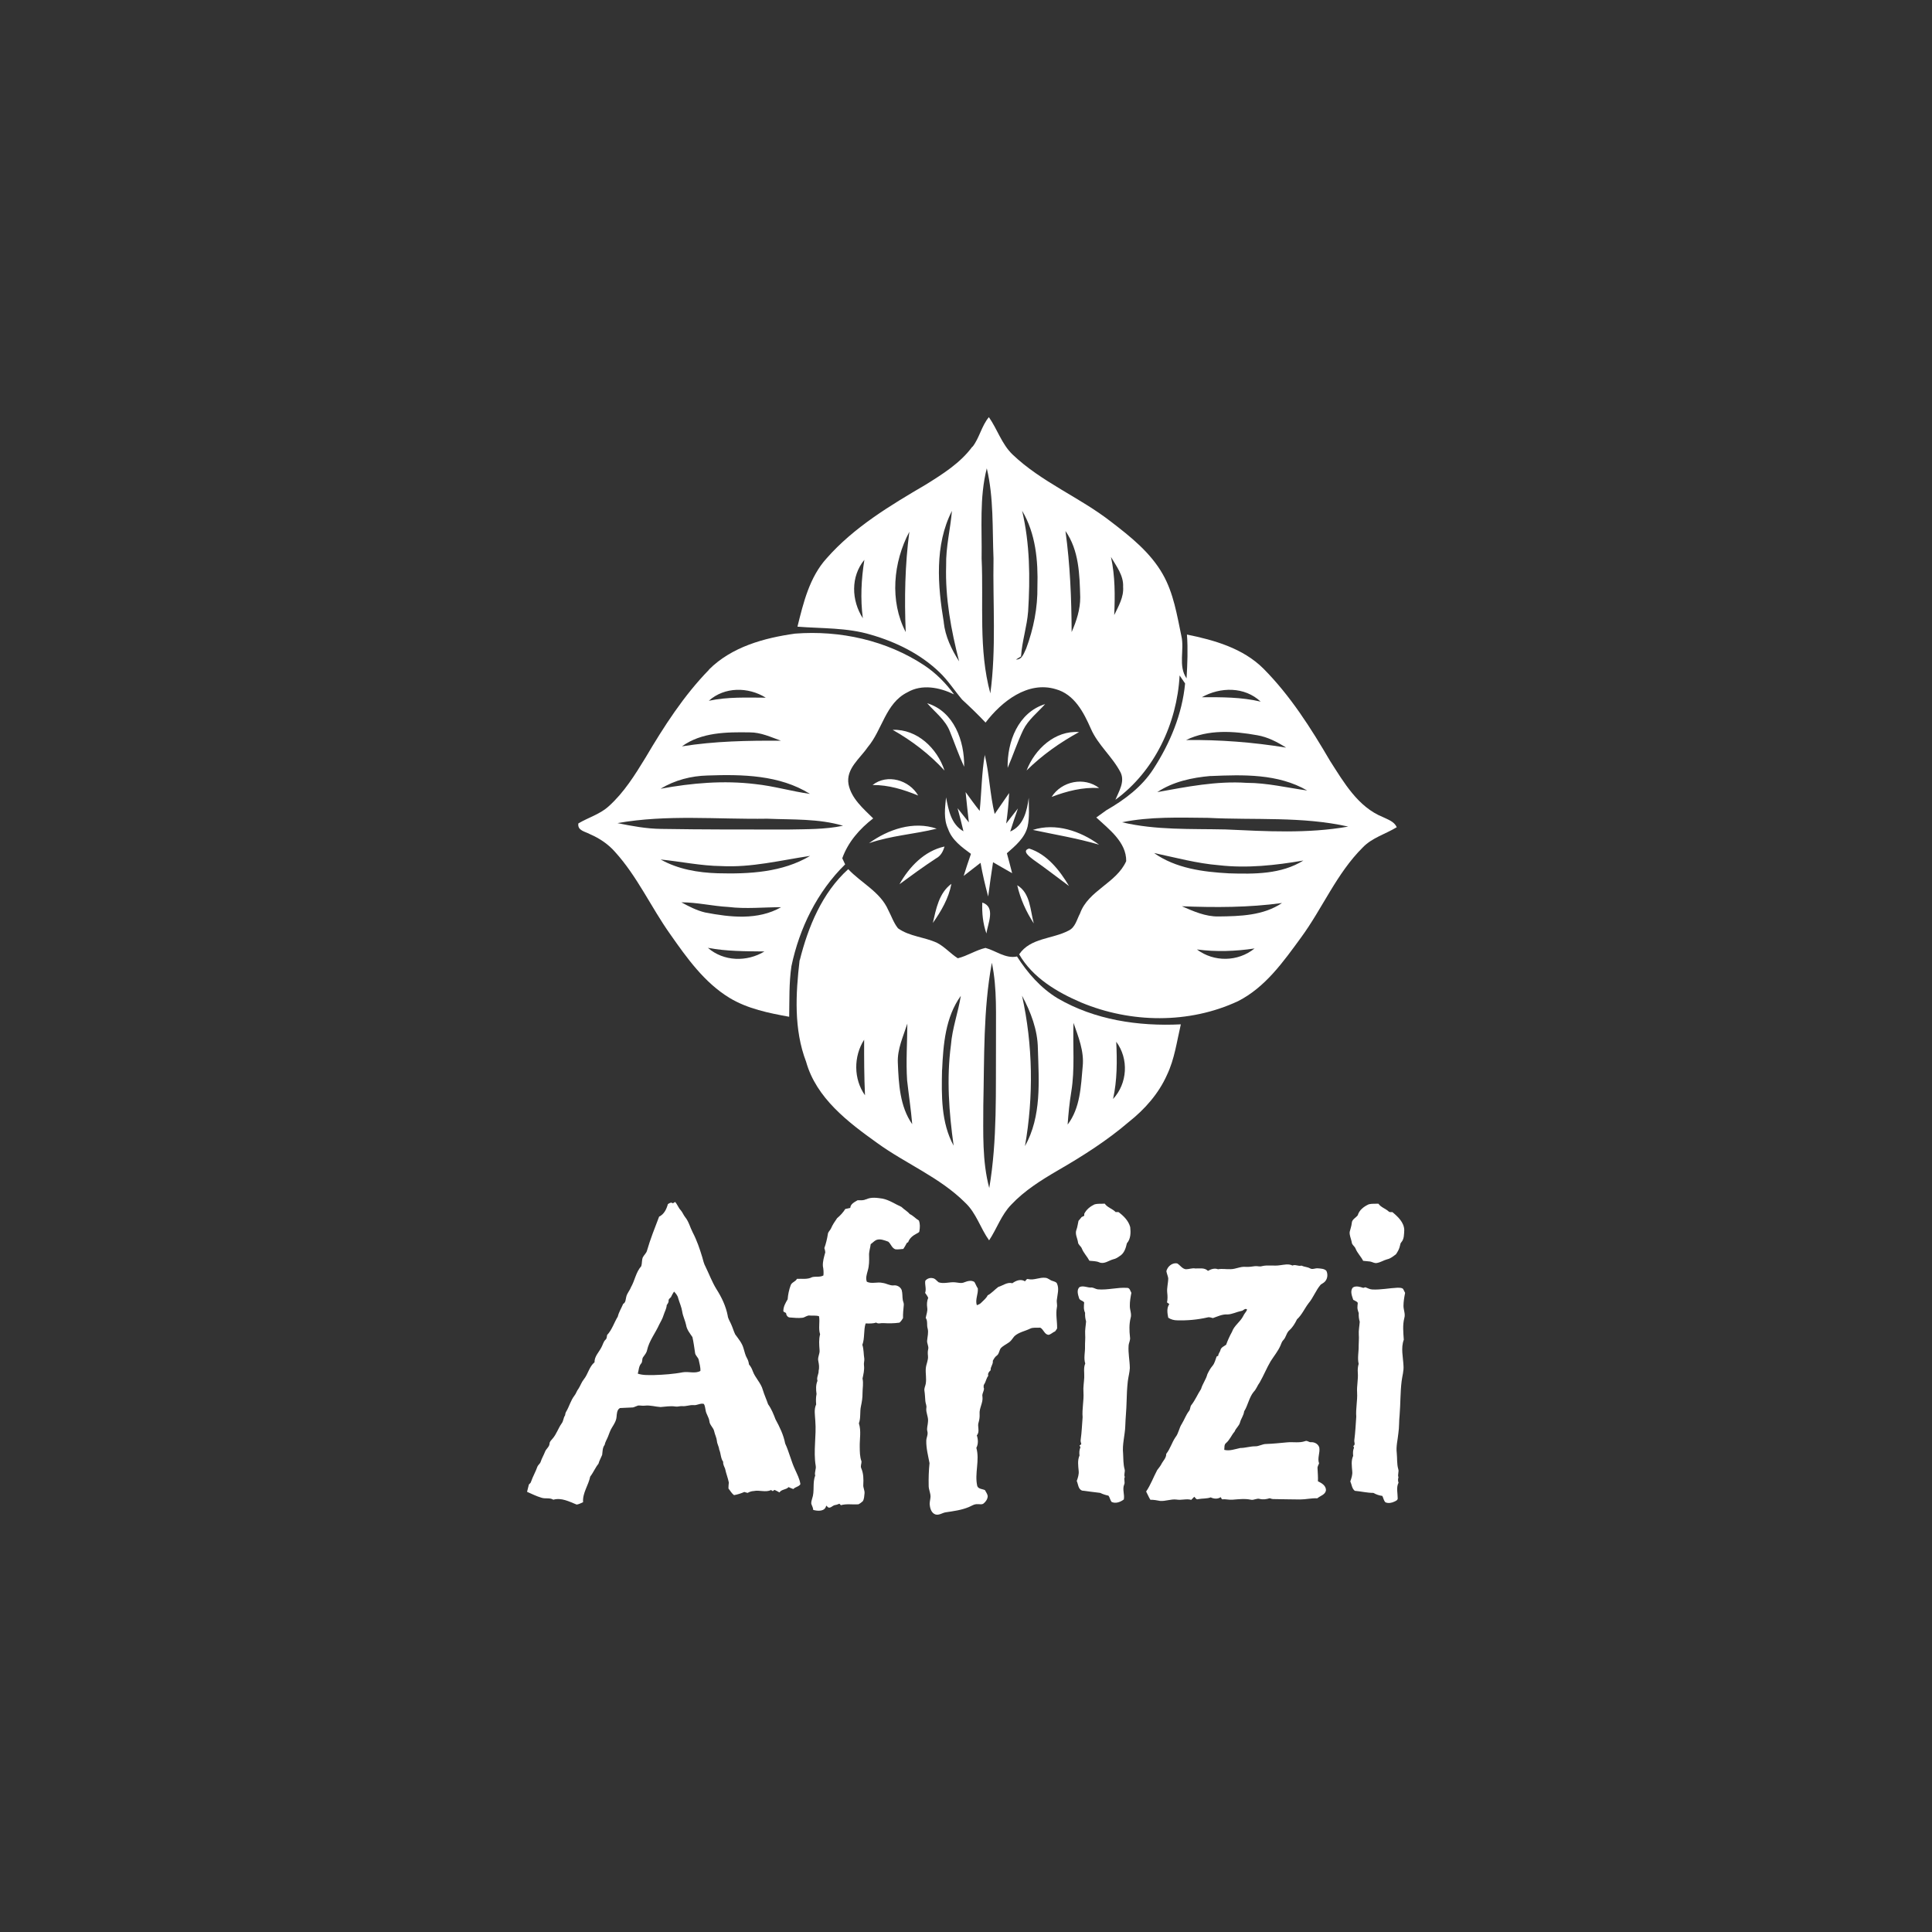
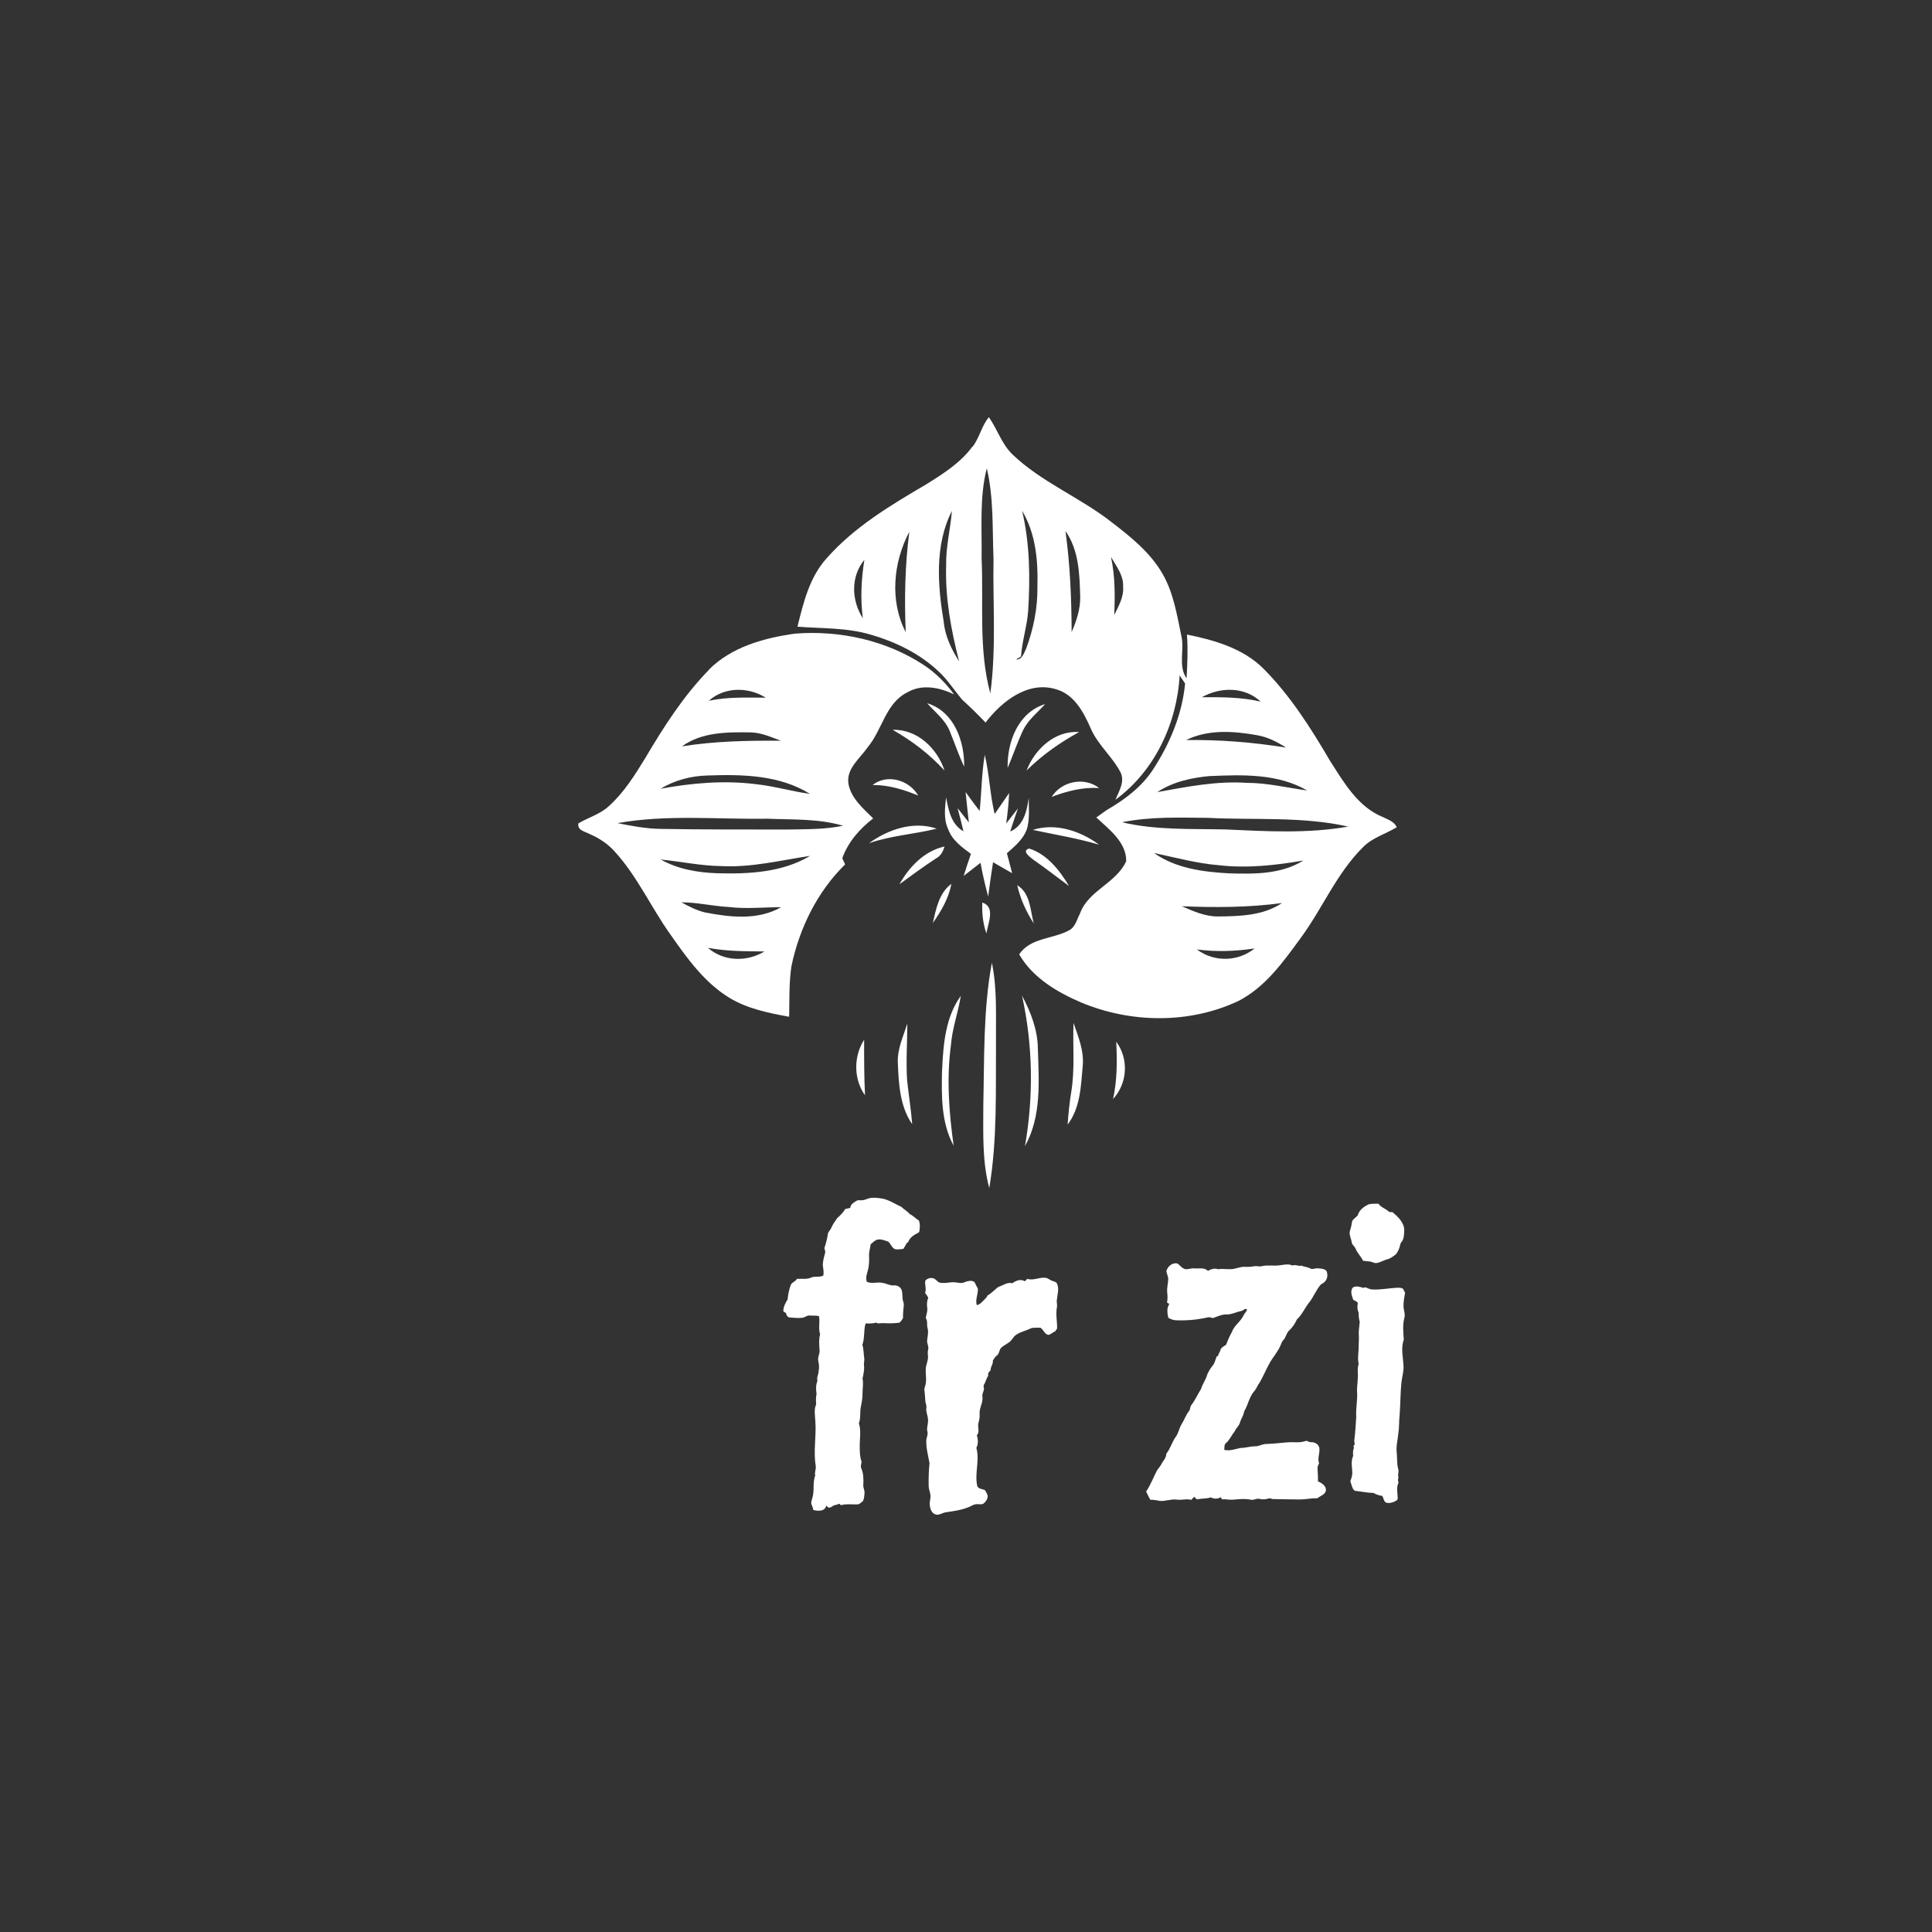
<svg xmlns="http://www.w3.org/2000/svg" id="Artboards" viewBox="0 0 250 250">
  <rect x="0" y="0" width="250" height="250" fill="#333333" stroke="none" />
  <defs>
    <style>
      .cls-1 {
        fill: #fff;
      }
    </style>
  </defs>
  <g>
    <path class="cls-1" d="M125.85,57.81c.9-1.17,1.16-2.69,2.11-3.83,1.1,1.57,1.66,3.48,3.06,4.83,3.75,3.58,8.66,5.52,12.72,8.68,2.53,1.94,5.12,3.99,6.72,6.81,1.4,2.45,1.84,5.28,2.41,8,.42,1.8-.45,3.86.67,5.48.11-1.89.19-3.78.05-5.67,3.55.72,7.24,1.77,9.89,4.4,3.48,3.5,6.15,7.71,8.63,11.95,1.79,2.79,3.61,5.97,6.84,7.27.67.33,1.46.57,1.79,1.31-1.45.89-3.18,1.35-4.39,2.61-3.39,3.36-5.21,7.87-8,11.67-2.28,3.12-4.62,6.44-8.15,8.23-6.34,2.96-13.88,2.85-20.3.17-3.13-1.34-6.28-3.21-8.02-6.23,1.46-2.16,4.31-1.96,6.41-3.08.86-.41,1.05-1.44,1.46-2.2,1.07-3,4.71-3.92,5.98-6.78.03-2.46-2.23-4.12-3.87-5.65.44-.31.88-.62,1.31-.94,2.35-1.35,4.6-3.03,6.08-5.34,2.15-3.32,3.73-7.1,4.1-11.06-.24-.35-.47-.7-.71-1.04-.33,6.19-3.24,12.4-8.31,16.09.45-1.09,1.25-2.32.68-3.52-1.05-2.05-2.93-3.55-3.86-5.69-.92-2.1-2.13-4.44-4.53-5.1-3.62-1.1-7.02,1.6-9.09,4.32-.97-1.03-1.99-2.01-3.03-2.97-.99-1.17-1.82-2.48-2.93-3.54-2.46-2.37-5.62-3.92-8.88-4.86-3.08-.93-6.33-.79-9.5-1.04.77-3.11,1.56-6.4,3.77-8.84,3.55-4.04,8.23-6.84,12.83-9.54,2.2-1.37,4.48-2.8,6.03-4.91ZM127.02,72.26c.27,5.81-.42,11.79,1.13,17.46.78-5.78.31-11.63.41-17.44-.16-3.9.04-7.85-.87-11.68-.97,3.81-.61,7.77-.67,11.66ZM122.12,80.54c.2,1.83,1.01,3.51,1.99,5.04-1.04-4.04-1.81-8.2-1.68-12.39-.05-2.39.55-4.71.75-7.08-2.26,4.43-1.85,9.67-1.05,14.43ZM132.26,66.09c1.01,4.27,1.05,8.67.78,13.02-.15,1.97-.79,3.86-.92,5.83l-.65.4c.8.05,1.03-.85,1.32-1.43.95-2.55,1.49-5.27,1.45-7.99.1-3.36-.22-6.89-1.98-9.83ZM117.2,81.79c-.18-4.34-.1-8.67.47-12.98-2.09,3.93-2.57,8.96-.47,12.98ZM137.87,68.71c.6,4.34.78,8.71.8,13.08.62-1.42,1.12-2.93,1.11-4.5-.08-2.94-.15-6.07-1.91-8.58ZM143.76,72.07c.54,2.47.53,5.01.42,7.52.55-1.15,1.25-2.32,1.15-3.65.08-1.47-.87-2.66-1.57-3.87ZM111.65,80c-.33-2.52-.2-5.05.2-7.56-1.79,2.17-1.68,5.26-.2,7.56ZM155.52,90.22c2.55-.01,5.11-.02,7.61.57-2.09-1.96-5.22-1.91-7.61-.57ZM153.48,95.76c4.34-.05,8.66.28,12.94.98-1.15-.73-2.38-1.37-3.73-1.6-3.06-.55-6.33-.78-9.21.62ZM156.66,100.41c-2.41.21-4.86.73-6.91,2.09,3.81-.69,7.66-1.46,11.56-1.2,2.65,0,5.23.63,7.84.99-3.78-2.19-8.27-2.05-12.49-1.87ZM145.19,106.4c4.38,1.04,8.93.83,13.39.93,5.28.24,10.64.56,15.88-.37-5.96-1.34-12.1-.82-18.15-1.13-3.71-.03-7.47-.18-11.12.57ZM149.33,110.38c2.82,1.99,6.35,2.45,9.71,2.63,3.26.1,6.75.13,9.62-1.66-3.6.62-7.27,1.03-10.92.61-2.85-.23-5.62-.99-8.41-1.58ZM152.93,117.27c1.51.65,3.06,1.35,4.74,1.32,2.8-.03,5.81-.11,8.22-1.74-4.3.59-8.63.59-12.96.42ZM154.88,122.86c2.21,1.66,5.31,1.61,7.46-.13-2.47.37-4.98.46-7.46.13Z" />
    <path class="cls-1" d="M91.74,86.64c2.95-2.94,7.13-4.09,11.14-4.65,5.82-.45,11.84.87,16.74,4.12,1.5,1,2.77,2.29,3.83,3.74-1.86-.9-4.15-1.37-6.04-.26-2.83,1.4-3.24,4.88-5.14,7.11-1,1.47-2.83,2.78-2.47,4.79.37,1.85,1.91,3.14,3.19,4.41-1.75,1.35-3.25,3.05-4,5.16.1.2.28.6.37.79-3.61,3.54-5.92,8.26-6.95,13.18-.32,2.16-.25,4.36-.29,6.54-2.65-.48-5.37-1.03-7.7-2.43-3.28-1.99-5.54-5.18-7.7-8.26-2.48-3.49-4.25-7.47-7.15-10.66-.87-.99-1.99-1.74-3.19-2.26-.63-.36-1.69-.46-1.54-1.41,1.3-.77,2.81-1.19,3.94-2.23,1.97-1.77,3.38-4.04,4.75-6.28,2.38-4.03,4.94-8.02,8.22-11.38ZM91.72,90.68c2.43-.52,4.91-.41,7.37-.4-2.26-1.41-5.33-1.43-7.37.4ZM88.23,96.58c4.25-.68,8.54-.76,12.83-.73-1.31-.47-2.62-1.09-4.04-1.08-3-.05-6.25-.02-8.78,1.81ZM85.5,102.06c4.02-.74,8.15-1.1,12.23-.6,2.39.25,4.7.94,7.08,1.27-3.94-2.46-8.76-2.54-13.26-2.38-2.12.05-4.23.6-6.05,1.7ZM79.9,106.51c1.87.38,3.75.73,5.66.75,5.47.09,10.94.08,16.42.08,2.37-.05,4.77,0,7.11-.49-3.17-.94-6.54-.77-9.82-.91-6.45.1-12.97-.57-19.37.57ZM93.33,112.07c-2.64-.03-5.23-.59-7.84-.85,2.25,1.26,4.82,1.7,7.37,1.78,4.07.11,8.38-.11,11.97-2.25-3.81.57-7.61,1.53-11.5,1.32ZM88.17,116.76c.97.53,1.97,1.05,3.06,1.31,3.26.63,6.83,1.04,9.85-.68-2.28,0-4.56.25-6.84-.03-2.04-.11-4.03-.6-6.07-.6ZM91.6,122.65c2.05,1.78,5.04,1.85,7.32.47-2.45-.03-4.9-.01-7.32-.47Z" />
-     <path class="cls-1" d="M103.49,124.25c1.09-4.34,2.89-8.72,6.27-11.78,1.68,1.79,4.14,2.93,5.17,5.27.42.79.7,1.67,1.27,2.38,1.49,1.07,3.43,1.12,5.07,1.89.99.52,1.73,1.39,2.67,1.99,1.25-.31,2.33-1.05,3.58-1.34,1.36.36,2.59,1.42,4.08,1.11,1.37,2.13,3.06,4.08,5.24,5.4,4.8,2.81,10.47,3.65,15.96,3.38-.52,2.21-.81,4.5-1.8,6.56-1.07,2.4-2.86,4.43-4.91,6.05-2.83,2.43-6,4.44-9.22,6.3-2.14,1.25-4.29,2.59-6.01,4.42-1.29,1.31-1.86,3.11-2.87,4.62-1.13-1.57-1.65-3.52-3.09-4.87-3.28-3.28-7.67-5.03-11.38-7.72-3.79-2.71-7.89-5.81-9.21-10.52-1.6-4.18-1.35-8.78-.84-13.15ZM128.34,124.61c-1.12,6.06-.96,12.27-1.1,18.41,0,3.58-.16,7.22.77,10.71,1.06-6.26.82-12.63.87-18.95-.03-3.4.17-6.83-.53-10.18ZM121.9,138.43c-.07,3.31-.14,6.82,1.5,9.82-.6-4.31-.93-8.69-.35-13.02.17-2.17.94-4.23,1.28-6.37-2,2.77-2.27,6.29-2.42,9.58ZM132.25,128.84c1.41,6.39,1.51,13.02.38,19.47,2.16-3.86,1.8-8.37,1.67-12.63-.03-2.42-.92-4.73-2.05-6.84ZM116.18,137.55c.11,2.7.26,5.63,1.86,7.92-.16-1.9-.45-3.78-.66-5.67-.16-2.45.02-4.9.03-7.35-.53,1.67-1.32,3.31-1.23,5.1ZM138.91,132.36c-.11,2.98.2,5.97-.29,8.93-.23,1.4-.37,2.82-.47,4.23,1.64-2.15,1.72-4.96,1.95-7.54.2-1.96-.56-3.81-1.19-5.62ZM111.93,141.73c-.11-2.4-.12-4.8-.11-7.19-1.38,2.15-1.38,5.09.11,7.19ZM144.44,134.8c.12,2.47.13,4.97-.41,7.41,1.87-2.02,2.06-5.19.41-7.41Z" />
+     <path class="cls-1" d="M103.49,124.25ZM128.34,124.61c-1.12,6.06-.96,12.27-1.1,18.41,0,3.58-.16,7.22.77,10.71,1.06-6.26.82-12.63.87-18.95-.03-3.4.17-6.83-.53-10.18ZM121.9,138.43c-.07,3.31-.14,6.82,1.5,9.82-.6-4.31-.93-8.69-.35-13.02.17-2.17.94-4.23,1.28-6.37-2,2.77-2.27,6.29-2.42,9.58ZM132.25,128.84c1.41,6.39,1.51,13.02.38,19.47,2.16-3.86,1.8-8.37,1.67-12.63-.03-2.42-.92-4.73-2.05-6.84ZM116.18,137.55c.11,2.7.26,5.63,1.86,7.92-.16-1.9-.45-3.78-.66-5.67-.16-2.45.02-4.9.03-7.35-.53,1.67-1.32,3.31-1.23,5.1ZM138.91,132.36c-.11,2.98.2,5.97-.29,8.93-.23,1.4-.37,2.82-.47,4.23,1.64-2.15,1.72-4.96,1.95-7.54.2-1.96-.56-3.81-1.19-5.62ZM111.93,141.73c-.11-2.4-.12-4.8-.11-7.19-1.38,2.15-1.38,5.09.11,7.19ZM144.44,134.8c.12,2.47.13,4.97-.41,7.41,1.87-2.02,2.06-5.19.41-7.41Z" />
  </g>
  <g>
    <path class="cls-1" d="M119.98,91c1.02,1.17,2.35,2.15,2.93,3.64.62,1.52,1.15,3.08,1.85,4.58.06-3.32-1.31-7.16-4.78-8.22ZM130.39,99.36c.7-1.62,1.25-3.3,2.01-4.9.66-1.34,1.87-2.26,2.84-3.35-3.5,1.08-4.93,4.89-4.85,8.26ZM115.51,94.44c2.49,1.41,4.77,3.15,6.71,5.27-.94-2.87-3.53-5.38-6.71-5.27ZM132.84,99.7c2.01-1.99,4.31-3.61,6.79-4.97-3.12-.23-5.73,2.21-6.79,4.97ZM127.44,97.62c-.42,2.41-.42,4.87-.67,7.31-.63-.78-1.22-1.61-1.82-2.43.12,1.31.28,2.61.42,3.92-.49-.61-.98-1.22-1.46-1.84.28.99.52,1.99.76,2.99-1.62-.93-1.92-2.74-2.25-4.39-.14,1.36-.34,2.79.26,4.08.5,1.45,1.78,2.36,2.96,3.23-.33.94-.64,1.89-.94,2.85.73-.56,1.46-1.12,2.18-1.69.26,1.46.6,2.92.99,4.36.19-1.48.4-2.97.63-4.44.82.49,1.65.94,2.47,1.42-.22-.86-.44-1.72-.68-2.58,1.09-.96,2.32-1.97,2.68-3.45.27-1.23.15-2.49.15-3.73-.23,1.69-.66,3.62-2.4,4.37.31-1.01.66-2,1-2.99-.38.49-1.14,1.46-1.52,1.95.19-1.31.32-2.62.38-3.94-.63.9-1.25,1.8-1.87,2.71-.62-2.53-.68-5.16-1.29-7.68ZM112.91,101.58c2.06-.02,4.02.59,5.9,1.36-1.15-2.01-4.01-2.85-5.9-1.36ZM136.08,103.12c1.97-.75,4.02-1.28,6.15-1.15-1.94-1.49-4.85-.89-6.15,1.15ZM112.45,109.11c2.85-.99,5.86-1.16,8.76-1.88-3.01-1.03-6.29.09-8.76,1.88ZM133.65,107.39c2.86.61,5.75,1.08,8.57,1.91-2.41-1.77-5.61-2.86-8.57-1.91ZM116.39,114.42c1.56-1.15,3.14-2.3,4.76-3.36.59-.31.89-.9,1.07-1.52-2.61.57-4.57,2.63-5.83,4.88ZM133.18,109.8c-1.07.28.16,1.15.53,1.44,1.57,1.09,3.08,2.28,4.62,3.41-1.2-2.02-2.84-4.12-5.16-4.85ZM120.71,119.43c1.08-1.53,2.05-3.19,2.4-5.06-1.61,1.18-1.98,3.24-2.4,5.06ZM131.63,114.55c.4,1.76,1.15,3.42,2.14,4.94-.47-1.71-.43-3.92-2.14-4.94ZM127.11,116.79c-.06,1.35.08,2.72.53,4,.18-1.28,1.24-3.42-.53-4Z" />
    <g>
      <path class="cls-1" d="M112.07,155.2c.67-.33,1.43-.2,2.13-.1.88.18,1.63.71,2.44,1.07.34.34.78.56,1.08.93.45.2.76.59,1.18.83.17.43.15.91.07,1.36,0,.21-.24.25-.38.35-.46.24-.9.58-1.07,1.09-.04.03-.13.08-.18.11-.13.26-.28.52-.45.77-.34.02-.68.09-1.02.05-.47-.15-.58-.7-.93-.99-.49-.17-1.03-.41-1.54-.22-.28.13-.48.37-.73.54-.06.51-.25,1-.21,1.52.02.64.01,1.29-.17,1.9-.12.47-.31.97-.12,1.45.65.31,1.37-.02,2.04.15.49.05.93.37,1.43.32.43-.06.89.2,1.04.61.12.42.07.86.14,1.28.04.22.16.42.13.65-.06.57-.11,1.13-.1,1.7-.13.21-.27.43-.46.58-.69.1-1.39.1-2.09.06-.32-.03-.65.14-.93-.07-.44.15-.9.12-1.36.11-.28.9-.09,1.88-.42,2.77.19.58.15,1.2.25,1.79.03.29-.09.58-.04.87.07.58-.07,1.14-.19,1.7.14.62,0,1.26,0,1.89.01.57-.08,1.13-.2,1.68-.17.74,0,1.51-.27,2.23.32.98.09,2.01.11,3.02.01.64,0,1.3.23,1.91.01.3-.17.6-.03.89.29.67.3,1.4.26,2.12-.04.39.2.73.16,1.12-.04.34-.04.71-.22,1.01-.17.16-.37.31-.58.41-.75.05-1.53-.1-2.26.11-.05-.05-.15-.14-.19-.19-.22.1-.44.16-.68.2-.25.09-.47.4-.77.28-.07-.06-.2-.18-.26-.24-.14.79-1.09.73-1.68.56-.01-.29-.17-.53-.25-.8-.02-.23.05-.45.11-.66.35-.96.02-2.02.4-2.98-.13-.43.15-.85.06-1.28-.32-1.92.11-3.87-.05-5.8-.03-.71-.2-1.46.11-2.13-.04-.45-.04-.9.05-1.35-.08-.57-.11-1.16.12-1.7-.15-.46.18-.86.15-1.32.11-.41.04-.83-.04-1.23-.13-.49.22-.94.16-1.44-.05-.68-.11-1.37.07-2.04-.25-.76,0-1.56-.14-2.33-.38-.13-.79-.05-1.18-.09-.37-.06-.64.26-.99.29-.53.06-1.06,0-1.59-.04-.3,0-.49-.31-.51-.58-.13-.1-.41-.13-.34-.35.02-.52.29-.98.55-1.42.05-.63.18-1.25.4-1.84.15-.39.63-.44.8-.81.66-.04,1.36.11,1.97-.22.48-.12,1.01.04,1.46-.22.04-.4.01-.81-.07-1.2-.04-.61.15-1.2.31-1.79-.01-.19-.06-.37-.12-.55.21-.58.35-1.18.45-1.79.02-.3.28-.48.4-.73.2-.48.5-.92.8-1.35.41-.34.77-.73,1.06-1.19.21-.05.43-.1.64-.14.04-.53.56-.75.95-.99.36-.01.74.06,1.08-.13Z" />
-       <path class="cls-1" d="M86.43,155.81c.2-.13.41-.28.64-.1.1-.06.2-.12.29-.18.29.31.41.73.69,1.03.26.28.38.65.62.95.47.58.63,1.32.97,1.97.53,1.01.9,2.1,1.23,3.19.12.42.21.86.43,1.25.47.96.84,1.97,1.4,2.88.67,1.05,1.22,2.19,1.46,3.42.04.42.3.77.46,1.16.19.41.31.86.51,1.28.41.57.89,1.12,1.08,1.81.14.43.22.9.46,1.3.14.24.21.51.25.79.22.25.37.54.48.85.31.88,1.07,1.54,1.31,2.45.19.63.47,1.23.68,1.85.43.59.7,1.27.96,1.95.54.99,1.04,2.02,1.25,3.13.51,1.09.77,2.28,1.28,3.37.27.61.6,1.22.69,1.89-.19.34-.66.34-.91.63-.21-.07-.42-.15-.62-.25-.32.36-.9.26-1.18.69-.21-.12-.42-.23-.64-.33-.06.04-.18.12-.23.16-.05-.03-.16-.1-.21-.14-.72.34-1.5-.03-2.25.13-.28.01-.54.1-.79.24-.15-.03-.29-.08-.43-.12-.42.19-.88.33-1.33.41-.31-.23-.48-.57-.72-.86,0-.26.02-.51.05-.77-.12-.61-.36-1.18-.48-1.78-.11-.29-.29-.57-.25-.9-.34-.47-.29-1.08-.52-1.6-.03-.38-.26-.7-.29-1.08-.04-.44-.26-.83-.35-1.25-.09-.5-.59-.81-.63-1.34-.06-.51-.43-.92-.49-1.44-.07-.26-.06-.57-.24-.79-.45-.12-.87.22-1.32.16-.5-.04-.98.19-1.48.13-.3-.02-.58.11-.88.05-.64-.1-1.27.03-1.91.07-.67-.04-1.33-.26-2.01-.18-.3.04-.59-.03-.88-.02-.23.07-.44.19-.67.25-.57.03-1.14.06-1.7.08-.39.24-.39.75-.43,1.15-.04.52-.34.96-.6,1.39-.23.36-.35.78-.51,1.17-.14.35-.36.68-.43,1.06-.29.37-.26.85-.32,1.29-.15.38-.37.74-.48,1.15-.42.51-.66,1.14-1.07,1.66-.22,1.13-1.01,2.11-.92,3.31-.27.12-.53.27-.83.31-.95-.38-1.97-.93-3.02-.63-.48-.3-1.04-.08-1.55-.26-.64-.19-1.24-.49-1.85-.76.07-.32.17-.63.24-.95.11-.11.25-.21.28-.37.23-.67.6-1.29.83-1.96.1-.23.34-.36.41-.6.15-.47.41-.88.58-1.34.15-.36.54-.6.57-1,0-.28.23-.46.39-.66.51-.58.73-1.34,1.17-1.96.25-.31.22-.74.45-1.05.02-.17.05-.33.14-.48.4-.66.58-1.44,1.06-2.06.23-.28.31-.64.54-.92.25-.39.39-.84.69-1.21.55-.68.69-1.63,1.38-2.2-.02-.76.57-1.3.89-1.93.19-.33.25-.74.55-1.01.17-.15.14-.39.19-.59.64-.68.9-1.6,1.38-2.38.14-.59.47-1.1.7-1.65.34-.18.31-.59.4-.92.1-.45.44-.79.6-1.22.51-.88.64-1.96,1.34-2.74.12-.37.05-.77.2-1.14.15-.3.43-.51.53-.83.43-1.51,1.02-2.97,1.58-4.44.64-.3.95-.96,1.13-1.6ZM86.81,167.86c-.13.14-.33.25-.29.47.01.22-.14.38-.25.56-.02.46-.27.85-.4,1.28-.13.44-.36.83-.57,1.23-.5,1.11-1.3,2.1-1.57,3.31-.07.35-.3.61-.5.89-.2.24-.05.61-.27.84-.31.36-.3.87-.43,1.31.69.23,1.43.18,2.15.18,1.24-.04,2.48-.13,3.7-.36.74-.12,1.56.21,2.25-.17.03-.48-.12-.94-.21-1.41-.07-.36-.45-.57-.48-.94-.1-.68-.19-1.36-.34-2.03-.33-.49-.73-.97-.82-1.57-.12-.58-.41-1.12-.5-1.72-.09-.6-.35-1.15-.52-1.73-.07-.35-.3-.62-.54-.87-.15.24-.3.48-.41.74Z" />
-       <path class="cls-1" d="M141.64,155.85c.42-.13.87-.06,1.31-.1.35.51,1,.65,1.41,1.09.09,0,.28,0,.37,0,.66.49,1.3,1.12,1.52,1.95.08.71.07,1.53-.43,2.09-.14.62-.35,1.32-.94,1.66-.25.18-.51.35-.82.41-.6.16-1.19.68-1.83.39-.4-.17-.84-.15-1.26-.2-.29-.55-.75-1-.98-1.58-.11-.31-.48-.48-.5-.83-.08-.52-.4-1.04-.21-1.57.15-.38.18-.79.28-1.19.13-.16.28-.31.4-.48.11-.06.22-.11.34-.17,0-.06,0-.19,0-.25.28-.57.78-.96,1.34-1.23Z" />
      <path class="cls-1" d="M177.1,155.84c.41-.11.85-.06,1.27-.08.32.47.9.62,1.31.99.13.15.33.08.5.1.71.59,1.5,1.32,1.53,2.31-.03.54,0,1.17-.39,1.6-.11.12-.13.28-.16.42-.08.41-.29.78-.52,1.12-.35.25-.69.56-1.13.65-.46.12-.86.4-1.34.48-.31.07-.58-.14-.88-.19-.3-.04-.6-.06-.9-.09-.28-.56-.75-1-.98-1.58-.12-.32-.49-.49-.5-.85-.08-.44-.31-.86-.26-1.32.09-.38.23-.74.27-1.13.01-.48.52-.68.77-1.01.2-.69.79-1.13,1.42-1.42Z" />
      <path class="cls-1" d="M150.92,164.52c.14-.62.74-1.15,1.4-1.04.4.23.65.71,1.14.76.41,0,.81-.18,1.22-.1.55.01,1.19-.13,1.63.31.4-.23.85-.38,1.3-.21.55-.1,1.1.02,1.66-.01.64-.01,1.24-.36,1.89-.3.42.03.83-.03,1.24-.09.3-.04.59.1.89,0,.77-.19,1.57.01,2.35-.12.53-.06,1.1-.22,1.6.04.38-.18.77.13,1.17.01.35.17.75.16,1.1.35.32.2.69-.04,1.03,0,.37.04.81.03,1.09.32.2.4.17.92-.09,1.28-.15.23-.41.35-.63.5-.64.73-.96,1.69-1.59,2.43-.52.68-.85,1.49-1.49,2.07-.25.51-.54,1.01-.97,1.4-.41.34-.43.93-.81,1.3-.19.19-.25.46-.36.7-.32.73-.84,1.35-1.27,2.03-.52.88-.9,1.84-1.41,2.73-.3.39-.44.88-.79,1.23-.6.74-.73,1.73-1.23,2.52-.05.52-.4.93-.53,1.43-.12.46-.54.74-.7,1.18-.41.47-.62,1.07-1.1,1.48-.28.21-.2.59-.24.89.7.18,1.39-.1,2.07-.24.65,0,1.27-.22,1.92-.22.5.02.94-.31,1.45-.3.9-.03,1.79-.13,2.69-.21.78-.08,1.59.11,2.34-.16.27-.12.49.18.77.14.45-.03.95.25,1.06.71.11.68-.28,1.36-.03,2.03-.08.21-.23.41-.2.65.02.56.08,1.11.05,1.67.47.22,1.03.54,1.04,1.13-.05.6-.74.74-1.12,1.07-.75-.04-1.49.15-2.24.15-1.12,0-2.24-.04-3.36-.05-.19.01-.38-.04-.56-.11-.42.13-.86.2-1.29.09-.4-.12-.76.2-1.16.1-.78-.16-1.58-.06-2.36,0-.46.04-.91-.1-1.37-.05-.06-.1-.11-.19-.16-.28-.38.27-.89.23-1.29.03-.53.19-1.09.12-1.63.23-.24.1-.35-.18-.5-.31-.13.13-.26.27-.39.4-.63-.18-1.28.08-1.92-.04-.71-.08-1.4.23-2.1.18-.42-.08-.84-.16-1.27-.15-.22-.34-.36-.72-.55-1.07.59-.86.94-1.85,1.43-2.77.18-.25.4-.49.54-.77.22-.44.65-.8.63-1.33.52-.65.73-1.48,1.2-2.16.41-.51.46-1.19.82-1.73.33-.54.54-1.16.93-1.66.19-.22.12-.56.31-.78.5-.64.81-1.4,1.25-2.07.19-.67.64-1.23.81-1.9.18-.38.38-.75.65-1.07.31-.35.39-.82.56-1.24.05-.02.15-.06.2-.08,0-.29.24-.49.29-.76.09-.34.47-.48.73-.67.21-.57.46-1.14.76-1.67.28-.82,1.08-1.29,1.46-2.06.12-.3.4-.52.49-.83-.27-.24-.48.18-.76.19-.6.12-1.16.43-1.78.45-.66-.05-1.27.26-1.88.47-.23-.06-.48-.16-.72-.08-1.28.29-2.59.41-3.9.37-.41,0-.82-.11-1.16-.34-.11-.58-.23-1.24.14-1.76-.1-.08-.2-.15-.3-.22.09-.41.08-.83.03-1.25-.07-.63.13-1.25.13-1.88-.05-.31-.19-.6-.24-.91Z" />
      <path class="cls-1" d="M127.32,179.62c.05.39-.29.72-.19,1.12.1.78-.44,1.47-.37,2.24.02.35-.02.7-.12,1.04-.22.56.21,1.22-.24,1.71.17.53.21,1.12-.06,1.62.46,1.63-.26,3.32.12,4.95.15.39.66.36.99.52.12.25.32.48.36.77-.01.36-.22.7-.5.93-.22.22-.55.1-.83.12-.42-.03-.76.23-1.13.38-.94.39-1.96.52-2.96.67-.45.06-.87.42-1.34.28-.48-.16-.68-.69-.73-1.16-.07-.38.07-.75.09-1.12.01-.5-.25-.95-.24-1.45-.02-.97.01-1.95.11-2.91-.18-.96-.44-1.92-.42-2.9.01-.41.26-.81.14-1.22-.11-.41.07-.82.08-1.22.09-.62-.3-1.19-.21-1.8.06-.31-.11-.59-.13-.89-.04-.45-.05-.9-.12-1.35-.05-.31.12-.59.17-.89.12-.67-.05-1.35.01-2.02.05-.53.33-1.02.28-1.56-.03-.3-.05-.6.03-.9.09-.38-.18-.73-.14-1.11.04-.51.2-1.03.07-1.55-.15-.45.04-.97-.25-1.38.07-.44.27-.87.19-1.33-.06-.43-.04-.87.13-1.27-.1-.23-.25-.44-.4-.64.19-.51-.06-1.04.02-1.56.21-.28.58-.42.93-.35.35.03.54.35.8.54.68.23,1.4-.06,2.1,0,.4.03.83.18,1.22,0,.41-.16.92-.31,1.31-.04.16.27.26.57.44.83.07.74-.37,1.44-.13,2.17.21-.07.42-.15.57-.32.29-.3.65-.56.83-.95.52-.28.91-.74,1.38-1.09.6-.18,1.16-.66,1.82-.48.45-.34,1.1-.59,1.63-.25.13-.11.22-.38.44-.28.75.17,1.47-.27,2.22-.17.35.03.59.33.93.41.21.08.49.13.57.37.28.66.04,1.37-.03,2.04-.06.34.08.68,0,1.01-.17.9.05,1.81.03,2.72-.07.14-.17.26-.27.39-.31.11-.54.4-.86.44-.52-.07-.62-.71-1.05-.93-.44.04-.91-.07-1.32.13-.67.33-1.44.45-2.01.96-.23.25-.39.57-.67.78-.37.27-.81.46-1.12.8-.2.29-.19.7-.49.93-.25.17-.39.43-.53.69.07.44-.33.77-.28,1.22-.22.19-.4.42-.31.72-.26.32-.3.76-.53,1.1-.1.13-.06.3-.06.46" />
-       <path class="cls-1" d="M139.71,166.54c.51-.23,1.04.13,1.56.06.27.03.5.2.77.24,1.28.12,2.54-.28,3.82-.19.35,0,.39.41.54.64-.11.56-.21,1.13-.2,1.7-.01.53.27,1.04.1,1.56-.2.81-.17,1.65-.08,2.47.08.39-.16.73-.18,1.11-.07.97.15,1.93.16,2.9-.03.57-.19,1.12-.26,1.69-.1.88-.14,1.78-.16,2.67-.02,1.05-.14,2.09-.17,3.14-.04,1.2-.41,2.37-.28,3.57.04.67.01,1.36.19,2.01.11.34-.13.68.03,1.01-.17.33.08.68-.09,1-.25.62.09,1.27-.04,1.91-.43.33-1.05.57-1.58.32-.19-.24-.22-.56-.4-.81-.37-.08-.73-.19-1.07-.36-.79-.08-1.57-.21-2.36-.3-.51-.21-.48-.82-.68-1.24.15-.42.3-.86.25-1.31-.06-.66-.17-1.36.11-1.99-.05-.36-.03-.73.12-1.07-.03-.05-.09-.15-.12-.21.07-.06.15-.13.23-.19-.04-.19-.12-.38-.08-.57.14-.97.17-1.94.25-2.91-.09-1.08.18-2.15.11-3.24-.05-.64.07-1.27.1-1.9.03-.6-.12-1.24.13-1.81-.23-.72,0-1.47-.03-2.21-.01-.52.06-1.04.02-1.56-.04-.56.08-1.12.12-1.68-.11-.37-.15-.74-.13-1.12-.21-.42-.16-.88-.12-1.33-.16-.26-.58-.25-.66-.56-.14-.46-.35-1.08.08-1.45Z" />
      <path class="cls-1" d="M175.08,166.59c.4-.24.92-.07,1.33.06.07-.02.2-.06.27-.08.3.12.59.28.92.29,1.09.05,2.16-.18,3.25-.23.23,0,.48,0,.68.12.12.17.19.37.29.55-.11.56-.21,1.12-.21,1.69,0,.52.27,1.03.11,1.56-.24.92-.13,1.87-.07,2.81-.4,1.08-.09,2.24-.04,3.35.06.68-.16,1.34-.24,2.01-.18,1.45-.14,2.92-.26,4.38-.09.78-.04,1.56-.16,2.34-.08.86-.32,1.71-.21,2.58.07.69,0,1.39.19,2.07.13.35-.11.71.03,1.07-.07.23-.08.47.01.7-.32.63-.11,1.32-.11,1.98.04.28-.23.37-.43.47-.35.17-.79.25-1.15.09-.23-.21-.26-.56-.41-.83-.41-.05-.8-.19-1.16-.39-.81,0-1.6-.2-2.4-.27-.39-.31-.39-.81-.58-1.22.15-.42.3-.86.25-1.31-.05-.66-.17-1.36.12-1.99-.04-.36-.04-.73.11-1.06-.03-.07-.06-.15-.09-.22.32-.18.08-.49.13-.76.13-1.01.18-2.02.25-3.03-.08-1.04.17-2.08.11-3.12-.06-.86.16-1.71.09-2.57-.03-.39,0-.77.11-1.15-.18-.77.02-1.55,0-2.32,0-.48.06-.96.02-1.44-.04-.56.08-1.12.12-1.68-.11-.37-.15-.74-.13-1.13-.1-.29-.21-.58-.16-.89-.02-.18.12-.44-.07-.56-.15-.11-.32-.17-.48-.26-.16-.5-.45-1.15-.04-1.6Z" />
    </g>
  </g>
</svg>